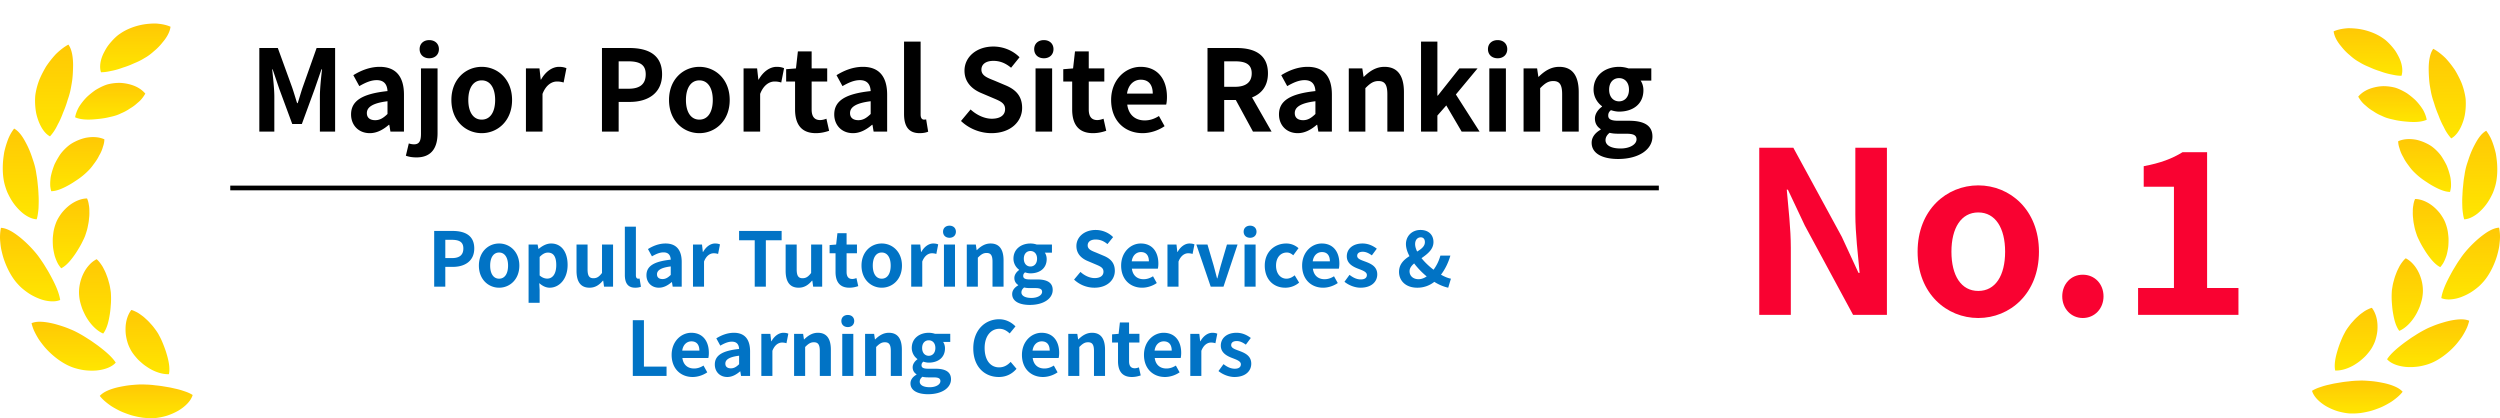
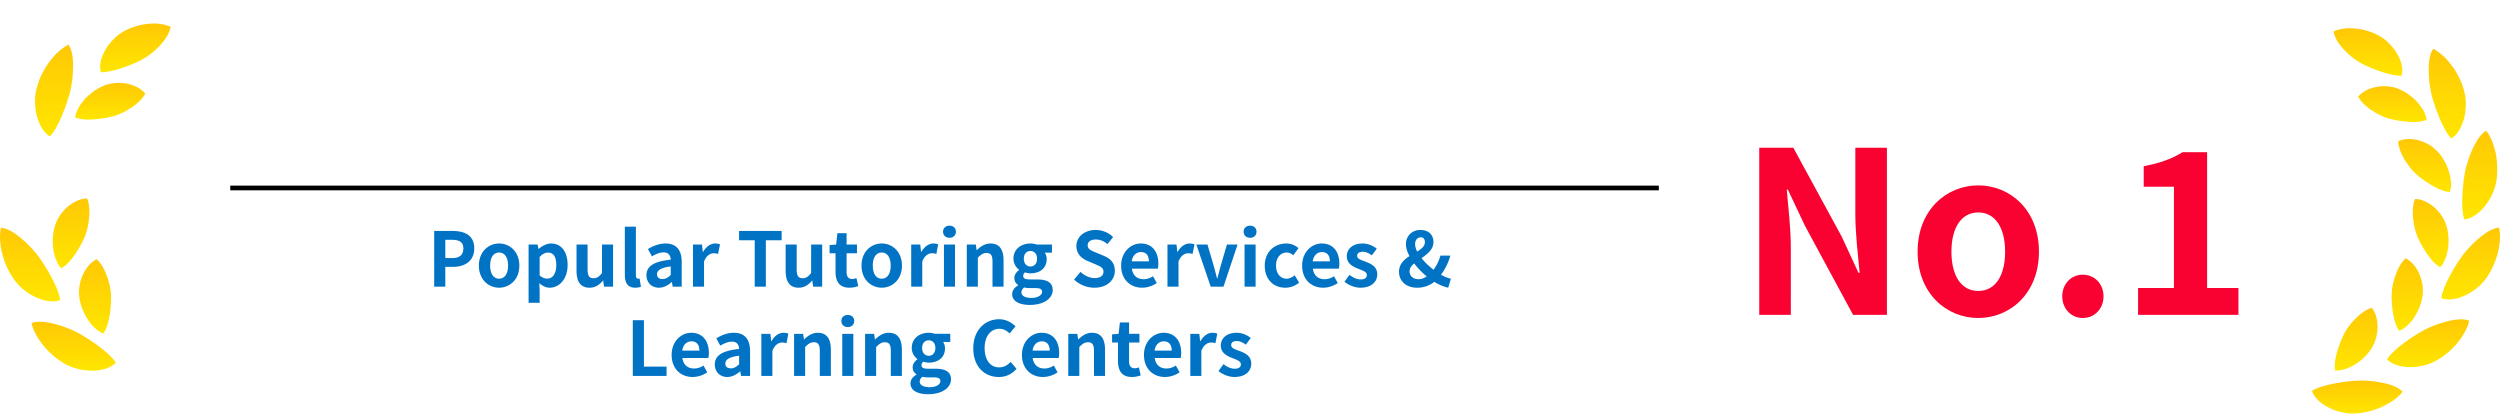
<svg xmlns="http://www.w3.org/2000/svg" width="532" height="89" fill="none">
  <g clip-path="url(#clip0_1911_3490)">
    <path d="M507.059 8.11c.676.433 1.3 1.059 1.877 1.714.287.333.564.67.809 1.029.237.37.452.749.643 1.122.785 1.48 1.026 3.049.644 4.153a7.78 7.78 0 01-1.162-.093c-.399-.056-.792-.156-1.221-.236-.422-.09-.845-.2-1.264-.33-.422-.123-.825-.292-1.254-.419-.422-.14-.838-.293-1.237-.46-.399-.166-.779-.349-1.168-.505a12.92 12.92 0 01-1.079-.523c-.337-.183-.644-.382-.944-.549-.577-.343-1.142-.789-1.686-1.281a11.355 11.355 0 01-1.561-1.555c-.231-.293-.465-.556-.673-.842a8.232 8.232 0 01-.561-.869c-.327-.589-.551-1.198-.62-1.797.683-.303 1.501-.503 2.405-.606.224-.026.455-.046.693-.06a16.784 16.784 0 012.148.14c1.944.273 3.874 1.022 5.214 1.97l-.003-.003z" fill="url(#paint0_linear_1911_3490)" />
    <path d="M524.592 20.396c.036.216.069.436.096.659.019.226.026.459.033.692.01.466-.004.939-.04 1.405-.036.465-.096.931-.178 1.38a10.3 10.3 0 01-.357 1.326c-.57 1.7-1.445 3.015-2.524 3.591a9.324 9.324 0 01-1.383-2.004c-.105-.193-.191-.4-.303-.599-.109-.2-.215-.406-.314-.612a19.48 19.48 0 01-.564-1.302c-.162-.456-.363-.888-.531-1.338a21.18 21.18 0 01-.465-1.351c-.126-.46-.294-.875-.413-1.301a15.281 15.281 0 01-.31-1.232c-.142-.789-.31-1.594-.389-2.46a31.377 31.377 0 01-.126-2.593c.004-1.684.258-3.291.974-4.273.755.399 1.541.992 2.313 1.7.095.09.191.18.287.273a19.13 19.13 0 01.802.919c.35.426.686.875 1.009 1.335.165.226.311.469.449.715.139.243.274.49.406.74.261.492.498.991.71 1.48.402.992.66 1.99.818 2.866v-.016z" fill="url(#paint1_linear_1911_3490)" />
    <path d="M507.962 25.109c.294.096.614.18.954.256.343.073.673.163 1.036.23.716.14 1.508.236 2.284.296 1.511.143 3.075.1 4.167-.41-.119-.675-.392-1.417-.802-2.146a12.152 12.152 0 00-1.63-2.057A17.036 17.036 0 00512.417 20c-.089-.064-.175-.127-.267-.187l-.281-.166c-.752-.43-1.481-.776-2.161-.985a9.911 9.911 0 00-2.178-.32 6.255 6.255 0 00-.558 0 9.26 9.26 0 00-1.686.246c-.722.173-1.382.416-1.973.756a5.586 5.586 0 00-1.485 1.221c.281.483.624.996 1.069 1.442.218.23.479.419.72.642a8.086 8.086 0 001.214.899l.221.133.211.143a9.229 9.229 0 001.347.729l.234.1.221.106c.297.137.594.256.894.353l.003-.003z" fill="url(#paint2_linear_1911_3490)" />
    <path d="M530.921 39.797a12.37 12.37 0 01-.449 1.272 14.57 14.57 0 01-.637 1.248 10.898 10.898 0 01-1.634 2.21c-.303.32-.617.612-.93.872a7.01 7.01 0 01-.983.666c-.657.37-1.304.582-1.904.612a6.54 6.54 0 01-.248-1.138 13.623 13.623 0 01-.142-1.268c-.029-.882-.062-1.824.013-2.783.017-.48.043-.959.09-1.438.049-.48.099-.955.145-1.418.053-.466.125-.918.204-1.358.06-.432.132-.849.221-1.241.086-.383.195-.78.321-1.179l.402-1.211a19.25 19.25 0 01.99-2.39c.396-.769.775-1.471 1.221-2.067.442-.592.93-1.072 1.465-1.355a9.042 9.042 0 011.369 2.54c.182.493.344 1.012.486 1.544.069.267.145.536.198.81.046.276.089.552.125.831.317 2.23.214 4.52-.32 6.241h-.003z" fill="url(#paint3_linear_1911_3490)" />
    <path d="M513.916 36.815c.445.43.96.879 1.57 1.318.301.22.627.436.954.646.313.213.64.422.977.619 1.359.782 2.738 1.428 3.946 1.441.099-.333.165-.696.205-1.078a8.303 8.303 0 00-.023-1.205c-.017-.21-.04-.42-.07-.636-.033-.213-.089-.426-.138-.64a15.73 15.73 0 00-.621-1.923c-.082-.21-.194-.41-.297-.61a16.7 16.7 0 00-.659-1.144c-.436-.736-1.017-1.341-1.535-1.827a9.46 9.46 0 00-.835-.676 8.05 8.05 0 00-.98-.563 9.736 9.736 0 00-2.098-.768c-1.479-.303-2.894-.21-3.98.293.003.289.04.579.102.871.033.147.07.293.116.437.049.143.099.29.138.446a7.065 7.065 0 00.571 1.344c.079.147.172.29.241.443.3.602.703 1.172 1.119 1.714a8.998 8.998 0 001.3 1.495l-.003.003z" fill="url(#paint4_linear_1911_3490)" />
    <path d="M528.355 60.078c-.294.326-.604.649-.953.948-.354.3-.723.586-1.106.852-.752.536-1.607.962-2.422 1.282a7.99 7.99 0 01-2.389.549c-.749.05-1.422-.04-1.973-.273.214-1.468.97-3.162 1.881-4.846.227-.423.452-.846.699-1.259.251-.409.498-.818.739-1.214.244-.396.515-.773.763-1.139a16.5 16.5 0 01.745-1.022 24.176 24.176 0 013.574-3.58c.676-.527 1.326-.996 1.986-1.339.657-.343 1.304-.563 1.908-.59a9.75 9.75 0 01.148 2.89c-.049.523-.102 1.068-.218 1.608-.115.542-.25 1.088-.409 1.627-.673 2.157-1.759 4.188-2.976 5.509l.003-.004z" fill="url(#paint5_linear_1911_3490)" />
    <path d="M514.283 49.992c.105.29.237.593.393.906.155.313.3.632.478.958.175.326.366.66.574.992.198.33.399.66.617.982.888 1.295 1.858 2.48 2.944 3.019.231-.256.445-.553.646-.882.185-.336.35-.706.499-1.095.072-.197.145-.396.208-.603.056-.21.105-.422.151-.639.086-.432.179-.875.212-1.328.033-.452.049-.908.046-1.355 0-.446-.06-.895-.112-1.32-.096-.853-.347-1.652-.604-2.314-.264-.653-.67-1.305-1.112-1.904a9.584 9.584 0 00-1.591-1.604c-1.178-.916-2.514-1.445-3.702-1.462a4.387 4.387 0 00-.281.833 5.118 5.118 0 00-.082.446c-.027.153-.056.306-.073.462a6.667 6.667 0 00-.046.965c-.013.33-.007.663.02 1.002.013.17.036.34.053.51.013.17.029.34.052.509.04.34.119.679.182 1.012.112.662.333 1.318.534 1.907l-.006.003z" fill="url(#paint6_linear_1911_3490)" />
    <path d="M517.39 77.242a8.718 8.718 0 01-1.274.436 13.26 13.26 0 01-1.353.3 12.45 12.45 0 01-2.732.11c-1.772-.16-3.26-.732-4.062-1.641.805-1.248 2.234-2.423 3.755-3.575.389-.276.782-.552 1.171-.829.39-.273.805-.516 1.192-.772.778-.506 1.57-.935 2.276-1.298.35-.173.723-.336 1.112-.49a18.24 18.24 0 011.175-.459c.403-.143.822-.27 1.234-.392a17.82 17.82 0 011.231-.333c.825-.187 1.637-.31 2.366-.34.736-.026 1.412.057 1.967.297a9.57 9.57 0 01-.416 1.314 13.12 13.12 0 01-.677 1.352c-.128.23-.267.456-.409.685-.151.223-.31.446-.475.666-.33.44-.676.882-1.056 1.295-1.514 1.657-3.382 2.995-5.025 3.678v-.004z" fill="url(#paint7_linear_1911_3490)" />
    <path d="M508.977 62.035a17.878 17.878 0 00-.01 2.067c.053.755.106 1.517.234 2.3.129.782.274 1.527.495 2.22.221.689.505 1.308.878 1.784 1.267-.523 2.564-1.81 3.481-3.369.235-.386.429-.802.617-1.205.093-.203.182-.406.261-.612.073-.21.142-.42.208-.626.125-.416.237-.815.313-1.211.066-.4.113-.783.132-1.142.076-1.411-.267-3.016-.934-4.344a7.334 7.334 0 00-1.207-1.767c-.462-.5-.97-.895-1.505-1.165-.445.366-.789.855-1.142 1.381-.171.267-.307.56-.458.852a8.21 8.21 0 00-.406.92c-.116.322-.251.631-.347.964-.052.163-.099.33-.142.5l-.138.492c-.086.33-.152.666-.201.999-.06.326-.109.645-.132.962h.003z" fill="url(#paint8_linear_1911_3490)" />
    <path d="M500.147 87.993c-.871-.05-1.798-.23-2.683-.482a12.566 12.566 0 01-2.507-1.095c-1.525-.916-2.624-2.09-2.957-3.249a6.85 6.85 0 011.036-.526c.373-.16.779-.273 1.195-.42.415-.132.854-.249 1.306-.349.452-.096.908-.216 1.376-.296.469-.08.944-.156 1.413-.236.468-.074.94-.13 1.405-.173a17.753 17.753 0 011.997-.16c.211-.01.412-.02.61-.023.776-.017 1.63.06 2.472.133.848.083 1.726.246 2.537.412.819.18 1.607.423 2.287.723.673.293 1.247.659 1.647 1.111-.525.696-1.277 1.332-2.129 1.94-.425.307-.901.567-1.382.833-.485.26-.984.51-1.512.706a21.67 21.67 0 01-1.58.555 19.603 19.603 0 01-2.366.496c-.258.027-.512.05-.759.067-.495.033-.97.04-1.412.023l.006.01z" fill="url(#paint9_linear_1911_3490)" />
    <path d="M499.067 70.609c-.148.28-.303.562-.455.869-.148.31-.294.639-.432.988a21.189 21.189 0 00-.772 2.174c-.449 1.484-.74 3.019-.476 4.207 1.363.063 3.096-.5 4.577-1.528.38-.24.736-.523 1.073-.816.336-.296.666-.579.953-.908.578-.646 1.069-1.285 1.399-1.937a9.21 9.21 0 00.449-.986c.126-.35.231-.718.317-1.088a9.88 9.88 0 00.195-1.118c.036-.383.049-.766.039-1.139-.02-1.48-.468-2.882-1.204-3.824a4.355 4.355 0 00-.809.316c-.273.12-.544.27-.805.443-.132.086-.257.18-.386.276-.132.09-.264.187-.392.286-.261.2-.502.433-.75.66-.25.222-.491.465-.719.722-.224.263-.465.499-.673.769-.419.542-.818 1.068-1.129 1.624v.01z" fill="url(#paint10_linear_1911_3490)" />
  </g>
-   <path d="M55.184 28V10.216h3.936l3.024 8.328c.384 1.104.72 2.28 1.08 3.408h.12c.384-1.128.696-2.304 1.08-3.408l2.952-8.328h3.936V28h-3.24v-7.416c0-1.68.264-4.152.456-5.832h-.12l-1.44 4.176-2.736 7.464h-2.04l-2.76-7.464-1.416-4.176h-.096c.168 1.68.456 4.152.456 5.832V28h-3.192zm23.508.336c-2.4 0-3.984-1.704-3.984-3.984 0-2.88 2.328-4.392 7.752-4.968-.072-1.32-.648-2.328-2.304-2.328-1.248 0-2.448.552-3.696 1.272L75.188 16c1.584-.984 3.504-1.776 5.616-1.776 3.408 0 5.16 2.04 5.16 5.928V28h-2.88l-.24-1.44h-.096c-1.176 1.008-2.52 1.776-4.056 1.776zm1.152-2.76c1.008 0 1.752-.48 2.616-1.32v-2.712c-3.288.408-4.392 1.32-4.392 2.52 0 1.056.744 1.512 1.776 1.512zm8.78 7.92c-1.032 0-1.728-.168-2.256-.36l.624-2.616c.36.12.72.192 1.128.192 1.128 0 1.464-.768 1.464-2.28V14.56h3.528v13.776c0 2.88-1.104 5.16-4.488 5.16zM91.336 12.4c-1.2 0-2.04-.768-2.04-1.944 0-1.152.84-1.92 2.04-1.92 1.224 0 2.064.768 2.064 1.92 0 1.176-.84 1.944-2.064 1.944zm11.176 15.936c-3.36 0-6.456-2.592-6.456-7.056s3.096-7.056 6.456-7.056c3.36 0 6.456 2.592 6.456 7.056s-3.096 7.056-6.456 7.056zm0-2.88c1.824 0 2.856-1.632 2.856-4.176 0-2.52-1.032-4.176-2.856-4.176-1.824 0-2.856 1.656-2.856 4.176 0 2.544 1.032 4.176 2.856 4.176zM111.919 28V14.56h2.88l.264 2.376h.072c.984-1.752 2.424-2.712 3.816-2.712.744 0 1.176.12 1.584.288l-.6 3.048a4.49 4.49 0 00-1.416-.216c-1.056 0-2.328.696-3.072 2.64V28h-3.528zm16.179 0V10.216h5.832c3.936 0 6.96 1.392 6.96 5.592 0 4.056-3.048 5.88-6.864 5.88h-2.376V28h-3.552zm3.552-9.12h2.136c2.448 0 3.624-1.032 3.624-3.072 0-2.064-1.296-2.76-3.744-2.76h-2.016v5.832zm17.175 9.456c-3.36 0-6.456-2.592-6.456-7.056s3.096-7.056 6.456-7.056c3.36 0 6.456 2.592 6.456 7.056s-3.096 7.056-6.456 7.056zm0-2.88c1.824 0 2.856-1.632 2.856-4.176 0-2.52-1.032-4.176-2.856-4.176-1.824 0-2.856 1.656-2.856 4.176 0 2.544 1.032 4.176 2.856 4.176zM158.232 28V14.56h2.88l.264 2.376h.072c.984-1.752 2.424-2.712 3.816-2.712.744 0 1.176.12 1.584.288l-.6 3.048a4.49 4.49 0 00-1.416-.216c-1.056 0-2.328.696-3.072 2.64V28h-3.528zm15.373.336c-3.192 0-4.416-2.04-4.416-5.04v-5.952h-1.896v-2.616l2.088-.168.408-3.624h2.928v3.624h3.312v2.784h-3.312v5.952c0 1.536.624 2.256 1.824 2.256.432 0 .96-.144 1.32-.288l.576 2.568c-.72.24-1.656.504-2.832.504zm7.908 0c-2.4 0-3.984-1.704-3.984-3.984 0-2.88 2.328-4.392 7.752-4.968-.072-1.32-.648-2.328-2.304-2.328-1.248 0-2.448.552-3.696 1.272L178.009 16c1.584-.984 3.504-1.776 5.616-1.776 3.408 0 5.16 2.04 5.16 5.928V28h-2.88l-.24-1.44h-.096c-1.176 1.008-2.52 1.776-4.056 1.776zm1.152-2.76c1.008 0 1.752-.48 2.616-1.32v-2.712c-3.288.408-4.392 1.32-4.392 2.52 0 1.056.744 1.512 1.776 1.512zm13.027 2.76c-2.448 0-3.312-1.608-3.312-4.104V8.848h3.528v15.528c0 .816.36 1.08.696 1.08.144 0 .24 0 .48-.048l.432 2.616c-.408.168-.984.312-1.824.312zm15.288 0c-2.376 0-4.752-.936-6.48-2.592l2.04-2.448c1.272 1.176 2.952 1.968 4.512 1.968 1.848 0 2.832-.792 2.832-2.04 0-1.32-1.08-1.728-2.664-2.4l-2.376-1.008c-1.8-.744-3.6-2.184-3.6-4.776 0-2.904 2.544-5.136 6.144-5.136 2.064 0 4.128.816 5.568 2.28l-1.8 2.232c-1.128-.936-2.304-1.464-3.768-1.464-1.56 0-2.544.696-2.544 1.872 0 1.272 1.248 1.728 2.76 2.328l2.328.984c2.16.888 3.576 2.256 3.576 4.824 0 2.904-2.424 5.376-6.528 5.376zm9.385-.336V14.56h3.528V28h-3.528zm1.776-15.6c-1.224 0-2.064-.768-2.064-1.944 0-1.152.84-1.92 2.064-1.92 1.2 0 2.04.768 2.04 1.92 0 1.176-.84 1.944-2.04 1.944zm10.433 15.936c-3.192 0-4.416-2.04-4.416-5.04v-5.952h-1.896v-2.616l2.088-.168.408-3.624h2.928v3.624h3.312v2.784h-3.312v5.952c0 1.536.624 2.256 1.824 2.256.432 0 .96-.144 1.32-.288l.576 2.568c-.72.24-1.656.504-2.832.504zm10.569 0c-3.768 0-6.696-2.616-6.696-7.056 0-4.344 3.072-7.056 6.264-7.056 3.696 0 5.616 2.712 5.616 6.408 0 .672-.072 1.32-.168 1.632h-8.28c.288 2.208 1.728 3.36 3.72 3.36 1.104 0 2.064-.336 3.024-.936l1.2 2.16c-1.32.912-3.024 1.488-4.68 1.488zm-3.312-8.424h5.472c0-1.8-.816-2.952-2.544-2.952-1.416 0-2.664 1.008-2.928 2.952zM256.957 28V10.216h6.192c3.72 0 6.672 1.32 6.672 5.4 0 2.664-1.344 4.32-3.384 5.112L270.589 28h-3.96l-3.648-6.72h-2.472V28h-3.552zm3.552-9.528h2.304c2.28 0 3.552-.96 3.552-2.856 0-1.92-1.272-2.568-3.552-2.568h-2.304v5.424zm15.644 9.864c-2.4 0-3.984-1.704-3.984-3.984 0-2.88 2.328-4.392 7.752-4.968-.072-1.32-.648-2.328-2.304-2.328-1.248 0-2.448.552-3.696 1.272L272.649 16c1.584-.984 3.504-1.776 5.616-1.776 3.408 0 5.16 2.04 5.16 5.928V28h-2.88l-.24-1.44h-.096c-1.176 1.008-2.52 1.776-4.056 1.776zm1.152-2.76c1.008 0 1.752-.48 2.616-1.32v-2.712c-3.288.408-4.392 1.32-4.392 2.52 0 1.056.744 1.512 1.776 1.512zM287.021 28V14.56h2.88l.264 1.776h.072c1.176-1.152 2.544-2.112 4.368-2.112 2.904 0 4.152 2.016 4.152 5.4V28h-3.528v-7.944c0-2.088-.576-2.808-1.896-2.808-1.104 0-1.8.528-2.784 1.512V28h-3.528zm15.375 0V8.848h3.48v11.496h.096l4.584-5.784h3.864l-4.608 5.544 5.04 7.896h-3.816l-3.264-5.568-1.896 2.16V28h-3.48zm14.531 0V14.56h3.528V28h-3.528zm1.776-15.6c-1.224 0-2.064-.768-2.064-1.944 0-1.152.84-1.92 2.064-1.92 1.2 0 2.04.768 2.04 1.92 0 1.176-.84 1.944-2.04 1.944zm5.513 15.6V14.56h2.88l.264 1.776h.072c1.176-1.152 2.544-2.112 4.368-2.112 2.904 0 4.152 2.016 4.152 5.4V28h-3.528v-7.944c0-2.088-.576-2.808-1.896-2.808-1.104 0-1.8.528-2.784 1.512V28h-3.528zm20.103 5.832c-3.168 0-5.616-1.08-5.616-3.456 0-1.128.696-2.088 1.92-2.784v-.12c-.696-.456-1.224-1.152-1.224-2.256 0-1.008.696-1.944 1.512-2.52V22.6c-.936-.672-1.8-1.944-1.8-3.528 0-3.144 2.568-4.848 5.424-4.848.744 0 1.464.144 2.016.336h4.848v2.592h-2.28c.336.456.6 1.2.6 2.04 0 3.024-2.304 4.56-5.184 4.56-.528 0-1.152-.12-1.728-.312-.36.312-.576.6-.576 1.152 0 .72.528 1.104 2.112 1.104h2.28c3.24 0 5.016 1.008 5.016 3.36 0 2.712-2.832 4.776-7.32 4.776zm.216-12.264c1.176 0 2.112-.888 2.112-2.496 0-1.56-.912-2.448-2.112-2.448-1.2 0-2.112.888-2.112 2.448 0 1.608.936 2.496 2.112 2.496zm.312 10.032c2.016 0 3.408-.888 3.408-1.944 0-.96-.792-1.2-2.232-1.2h-1.632c-.816 0-1.392-.072-1.872-.192-.6.48-.864 1.008-.864 1.56 0 1.128 1.248 1.776 3.192 1.776z" fill="#000" />
  <path d="M92.394 61V49.144h3.887c2.624 0 4.641.928 4.641 3.728 0 2.704-2.032 3.92-4.576 3.92H94.76V61h-2.367zm2.367-6.08h1.425c1.631 0 2.415-.688 2.415-2.048 0-1.376-.864-1.84-2.495-1.84h-1.344v3.888zm11.45 6.304c-2.24 0-4.304-1.728-4.304-4.704s2.064-4.704 4.304-4.704 4.304 1.728 4.304 4.704-2.064 4.704-4.304 4.704zm0-1.92c1.216 0 1.904-1.088 1.904-2.784 0-1.68-.688-2.784-1.904-2.784s-1.904 1.104-1.904 2.784c0 1.696.688 2.784 1.904 2.784zm6.272 5.136v-12.4h1.92l.176.928h.048c.752-.64 1.68-1.152 2.64-1.152 2.208 0 3.52 1.808 3.52 4.56 0 3.072-1.84 4.848-3.808 4.848-.784 0-1.536-.352-2.224-.976l.08 1.472v2.72h-2.352zm3.968-5.152c1.088 0 1.92-.928 1.92-2.88 0-1.712-.544-2.656-1.776-2.656-.608 0-1.152.304-1.76.928v3.936c.56.496 1.136.672 1.616.672zm9.001 1.936c-1.936 0-2.768-1.344-2.768-3.584v-5.6h2.352v5.296c0 1.376.384 1.872 1.248 1.872.736 0 1.216-.32 1.824-1.12V52.04h2.352V61h-1.92l-.176-1.28h-.064c-.768.912-1.632 1.504-2.848 1.504zm9.723 0c-1.632 0-2.208-1.072-2.208-2.736V48.232h2.352v10.352c0 .544.24.72.464.72.096 0 .16 0 .32-.032l.288 1.744c-.272.112-.656.208-1.216.208zm5.047 0c-1.6 0-2.656-1.136-2.656-2.656 0-1.92 1.552-2.928 5.168-3.312-.048-.88-.432-1.552-1.536-1.552-.832 0-1.632.368-2.464.848L137.886 53c1.056-.656 2.336-1.184 3.744-1.184 2.272 0 3.44 1.36 3.44 3.952V61h-1.92l-.16-.96h-.064c-.784.672-1.68 1.184-2.704 1.184zm.768-1.84c.672 0 1.168-.32 1.744-.88v-1.808c-2.192.272-2.928.88-2.928 1.68 0 .704.496 1.008 1.184 1.008zM147.467 61v-8.96h1.92l.176 1.584h.048c.656-1.168 1.616-1.808 2.544-1.808.496 0 .784.08 1.056.192l-.4 2.032a2.993 2.993 0 00-.944-.144c-.704 0-1.552.464-2.048 1.76V61h-2.352zm13.138 0v-9.872h-3.328v-1.984h9.056v1.984h-3.36V61h-2.368zm9.347.224c-1.936 0-2.768-1.344-2.768-3.584v-5.6h2.352v5.296c0 1.376.384 1.872 1.248 1.872.736 0 1.216-.32 1.824-1.12V52.04h2.352V61h-1.92l-.176-1.28h-.064c-.768.912-1.632 1.504-2.848 1.504zm10.795 0c-2.128 0-2.944-1.36-2.944-3.36v-3.968h-1.264v-1.744l1.392-.112.272-2.416h1.952v2.416h2.208v1.856h-2.208v3.968c0 1.024.416 1.504 1.216 1.504.288 0 .64-.096.88-.192l.384 1.712c-.48.16-1.104.336-1.888.336zm6.886 0c-2.24 0-4.304-1.728-4.304-4.704s2.064-4.704 4.304-4.704 4.304 1.728 4.304 4.704-2.064 4.704-4.304 4.704zm0-1.92c1.216 0 1.904-1.088 1.904-2.784 0-1.68-.688-2.784-1.904-2.784s-1.904 1.104-1.904 2.784c0 1.696.688 2.784 1.904 2.784zM193.905 61v-8.96h1.92l.176 1.584h.048c.656-1.168 1.616-1.808 2.544-1.808.496 0 .784.08 1.056.192l-.4 2.032a2.993 2.993 0 00-.944-.144c-.704 0-1.552.464-2.048 1.76V61h-2.352zm6.968 0v-8.96h2.352V61h-2.352zm1.184-10.4c-.816 0-1.376-.512-1.376-1.296 0-.768.56-1.28 1.376-1.28.8 0 1.36.512 1.36 1.28 0 .784-.56 1.296-1.36 1.296zm3.676 10.4v-8.96h1.92l.176 1.184h.048c.784-.768 1.696-1.408 2.912-1.408 1.936 0 2.768 1.344 2.768 3.6V61h-2.352v-5.296c0-1.392-.384-1.872-1.264-1.872-.736 0-1.2.352-1.856 1.008V61h-2.352zm13.402 3.888c-2.112 0-3.744-.72-3.744-2.304 0-.752.464-1.392 1.28-1.856v-.08c-.464-.304-.816-.768-.816-1.504 0-.672.464-1.296 1.008-1.68V57.4a2.935 2.935 0 01-1.2-2.352c0-2.096 1.712-3.232 3.616-3.232.496 0 .976.096 1.344.224h3.232v1.728h-1.52c.224.304.4.8.4 1.36 0 2.016-1.536 3.04-3.456 3.04-.352 0-.768-.08-1.152-.208-.24.208-.384.4-.384.768 0 .48.352.736 1.408.736h1.52c2.16 0 3.344.672 3.344 2.24 0 1.808-1.888 3.184-4.88 3.184zm.144-8.176c.784 0 1.408-.592 1.408-1.664 0-1.04-.608-1.632-1.408-1.632-.8 0-1.408.592-1.408 1.632 0 1.072.624 1.664 1.408 1.664zm.208 6.688c1.344 0 2.272-.592 2.272-1.296 0-.64-.528-.8-1.488-.8h-1.088c-.544 0-.928-.048-1.248-.128-.4.32-.576.672-.576 1.04 0 .752.832 1.184 2.128 1.184zm13.396-2.176a6.31 6.31 0 01-4.32-1.728l1.36-1.632c.848.784 1.968 1.312 3.008 1.312 1.232 0 1.888-.528 1.888-1.36 0-.88-.72-1.152-1.776-1.6l-1.584-.672c-1.2-.496-2.4-1.456-2.4-3.184 0-1.936 1.696-3.424 4.096-3.424 1.376 0 2.752.544 3.712 1.52l-1.2 1.488c-.752-.624-1.536-.976-2.512-.976-1.04 0-1.696.464-1.696 1.248 0 .848.832 1.152 1.84 1.552l1.552.656c1.44.592 2.384 1.504 2.384 3.216 0 1.936-1.616 3.584-4.352 3.584zm10.16 0c-2.512 0-4.464-1.744-4.464-4.704 0-2.896 2.048-4.704 4.176-4.704 2.464 0 3.744 1.808 3.744 4.272 0 .448-.048.88-.112 1.088h-5.52c.192 1.472 1.152 2.24 2.48 2.24.736 0 1.376-.224 2.016-.624l.8 1.44c-.88.608-2.016.992-3.12.992zm-2.208-5.616h3.648c0-1.2-.544-1.968-1.696-1.968-.944 0-1.776.672-1.952 1.968zM248.436 61v-8.96h1.92l.176 1.584h.048c.656-1.168 1.616-1.808 2.544-1.808.496 0 .784.08 1.056.192l-.4 2.032a2.993 2.993 0 00-.944-.144c-.704 0-1.552.464-2.048 1.76V61h-2.352zm9.203 0l-3.056-8.96h2.368l1.312 4.464c.24.88.48 1.808.72 2.72h.08c.24-.912.48-1.84.72-2.72l1.312-4.464h2.256L260.359 61h-2.72zm7.203 0v-8.96h2.352V61h-2.352zm1.184-10.4c-.816 0-1.376-.512-1.376-1.296 0-.768.56-1.28 1.376-1.28.8 0 1.36.512 1.36 1.28 0 .784-.56 1.296-1.36 1.296zm7.484 10.624c-2.48 0-4.368-1.728-4.368-4.704s2.144-4.704 4.576-4.704c1.104 0 1.952.432 2.608.992l-1.12 1.52c-.448-.384-.864-.592-1.36-.592-1.376 0-2.304 1.104-2.304 2.784 0 1.696.944 2.784 2.224 2.784.64 0 1.248-.304 1.744-.72l.944 1.552a4.516 4.516 0 01-2.944 1.088zm8.049 0c-2.512 0-4.464-1.744-4.464-4.704 0-2.896 2.048-4.704 4.176-4.704 2.464 0 3.744 1.808 3.744 4.272 0 .448-.048.88-.112 1.088h-5.52c.192 1.472 1.152 2.24 2.48 2.24.736 0 1.376-.224 2.016-.624l.8 1.44c-.88.608-2.016.992-3.12.992zm-2.208-5.616h3.648c0-1.2-.544-1.968-1.696-1.968-.944 0-1.776.672-1.952 1.968zm10.161 5.616c-1.2 0-2.512-.528-3.408-1.264l1.072-1.472c.8.624 1.568.976 2.4.976.896 0 1.296-.384 1.296-.944 0-.672-.928-.976-1.872-1.344-1.136-.432-2.4-1.12-2.4-2.624 0-1.6 1.296-2.736 3.344-2.736 1.296 0 2.304.544 3.04 1.104l-1.056 1.424c-.64-.464-1.264-.768-1.92-.768-.816 0-1.2.352-1.2.864 0 .656.832.896 1.776 1.248 1.184.448 2.496 1.04 2.496 2.704 0 1.568-1.232 2.832-3.568 2.832zm11.626-9.28c0 .496.16 1.024.432 1.584.928-.56 1.648-1.136 1.648-2 0-.592-.272-1.024-.88-1.024-.704 0-1.2.56-1.2 1.44zm.448 9.28c-2.48 0-3.872-1.52-3.872-3.36 0-1.648 1.04-2.608 2.224-3.36-.48-.896-.752-1.776-.752-2.56 0-1.648 1.216-3.008 3.104-3.008 1.696 0 2.752 1.024 2.752 2.576 0 1.568-1.28 2.544-2.544 3.424.704.88 1.616 1.744 2.56 2.464a8.93 8.93 0 001.456-3.008h2.128c-.432 1.472-1.072 2.832-2 4.064.768.432 1.488.736 2.112.848l-.576 1.92c-.944-.208-1.968-.624-2.96-1.248a5.73 5.73 0 01-3.632 1.248zm-1.632-3.504c0 1.008.784 1.696 1.92 1.696.592 0 1.168-.224 1.728-.592a16.76 16.76 0 01-2.672-2.768c-.576.496-.976 1.024-.976 1.664zM134.659 80V68.144h2.368v9.872h4.816V80h-7.184zm12.728.224c-2.512 0-4.464-1.744-4.464-4.704 0-2.896 2.048-4.704 4.176-4.704 2.464 0 3.744 1.808 3.744 4.272 0 .448-.048.88-.112 1.088h-5.52c.192 1.472 1.152 2.24 2.48 2.24.736 0 1.376-.224 2.016-.624l.8 1.44c-.88.608-2.016.992-3.12.992zm-2.208-5.616h3.648c0-1.2-.544-1.968-1.696-1.968-.944 0-1.776.672-1.952 1.968zm9.59 5.616c-1.6 0-2.656-1.136-2.656-2.656 0-1.92 1.552-2.928 5.168-3.312-.048-.88-.432-1.552-1.536-1.552-.832 0-1.632.368-2.464.848L152.433 72c1.056-.656 2.336-1.184 3.744-1.184 2.272 0 3.44 1.36 3.44 3.952V80h-1.92l-.16-.96h-.064c-.784.672-1.68 1.184-2.704 1.184zm.768-1.84c.672 0 1.168-.32 1.744-.88v-1.808c-2.192.272-2.928.88-2.928 1.68 0 .704.496 1.008 1.184 1.008zM162.014 80v-8.96h1.92l.176 1.584h.048c.656-1.168 1.616-1.808 2.544-1.808.496 0 .784.08 1.056.192l-.4 2.032a2.993 2.993 0 00-.944-.144c-.704 0-1.552.464-2.048 1.76V80h-2.352zm6.969 0v-8.96h1.92l.176 1.184h.048c.784-.768 1.696-1.408 2.912-1.408 1.936 0 2.768 1.344 2.768 3.6V80h-2.352v-5.296c0-1.392-.384-1.872-1.264-1.872-.736 0-1.2.352-1.856 1.008V80h-2.352zm10.25 0v-8.96h2.352V80h-2.352zm1.184-10.4c-.816 0-1.376-.512-1.376-1.296 0-.768.56-1.28 1.376-1.28.8 0 1.36.512 1.36 1.28 0 .784-.56 1.296-1.36 1.296zm3.675 10.4v-8.96h1.92l.176 1.184h.048c.784-.768 1.696-1.408 2.912-1.408 1.936 0 2.768 1.344 2.768 3.6V80h-2.352v-5.296c0-1.392-.384-1.872-1.264-1.872-.736 0-1.2.352-1.856 1.008V80h-2.352zm13.402 3.888c-2.112 0-3.744-.72-3.744-2.304 0-.752.464-1.392 1.28-1.856v-.08c-.464-.304-.816-.768-.816-1.504 0-.672.464-1.296 1.008-1.68V76.4a2.935 2.935 0 01-1.2-2.352c0-2.096 1.712-3.232 3.616-3.232.496 0 .976.096 1.344.224h3.232v1.728h-1.52c.224.304.4.8.4 1.36 0 2.016-1.536 3.04-3.456 3.04-.352 0-.768-.08-1.152-.208-.24.208-.384.4-.384.768 0 .48.352.736 1.408.736h1.52c2.16 0 3.344.672 3.344 2.24 0 1.808-1.888 3.184-4.88 3.184zm.144-8.176c.784 0 1.408-.592 1.408-1.664 0-1.04-.608-1.632-1.408-1.632-.8 0-1.408.592-1.408 1.632 0 1.072.624 1.664 1.408 1.664zm.208 6.688c1.344 0 2.272-.592 2.272-1.296 0-.64-.528-.8-1.488-.8h-1.088c-.544 0-.928-.048-1.248-.128-.4.32-.576.672-.576 1.04 0 .752.832 1.184 2.128 1.184zm14.692-2.176c-2.992 0-5.424-2.144-5.424-6.096 0-3.904 2.512-6.192 5.504-6.192 1.504 0 2.704.72 3.472 1.52l-1.232 1.504c-.608-.576-1.296-.992-2.192-.992-1.792 0-3.136 1.536-3.136 4.08 0 2.576 1.216 4.128 3.088 4.128 1.024 0 1.808-.48 2.448-1.168l1.248 1.472c-.976 1.136-2.24 1.744-3.776 1.744zm9.396 0c-2.512 0-4.464-1.744-4.464-4.704 0-2.896 2.048-4.704 4.176-4.704 2.464 0 3.744 1.808 3.744 4.272 0 .448-.048.88-.112 1.088h-5.52c.192 1.472 1.152 2.24 2.48 2.24.736 0 1.376-.224 2.016-.624l.8 1.44c-.88.608-2.016.992-3.12.992zm-2.208-5.616h3.648c0-1.2-.544-1.968-1.696-1.968-.944 0-1.776.672-1.952 1.968zM227.327 80v-8.96h1.92l.176 1.184h.048c.784-.768 1.696-1.408 2.912-1.408 1.936 0 2.768 1.344 2.768 3.6V80h-2.352v-5.296c0-1.392-.384-1.872-1.264-1.872-.736 0-1.2.352-1.856 1.008V80h-2.352zm13.53.224c-2.128 0-2.944-1.36-2.944-3.36v-3.968h-1.264v-1.744l1.392-.112.271-2.416h1.953v2.416h2.208v1.856h-2.208v3.968c0 1.024.416 1.504 1.216 1.504.288 0 .64-.096.88-.192l.384 1.712c-.48.16-1.104.336-1.888.336zm7.045 0c-2.512 0-4.464-1.744-4.464-4.704 0-2.896 2.048-4.704 4.176-4.704 2.464 0 3.744 1.808 3.744 4.272 0 .448-.048.88-.112 1.088h-5.52c.192 1.472 1.152 2.24 2.48 2.24.736 0 1.376-.224 2.016-.624l.8 1.44c-.88.608-2.016.992-3.12.992zm-2.208-5.616h3.648c0-1.2-.544-1.968-1.696-1.968-.944 0-1.776.672-1.952 1.968zM253.295 80v-8.96h1.92l.176 1.584h.048c.656-1.168 1.616-1.808 2.544-1.808.496 0 .784.08 1.056.192l-.4 2.032a2.993 2.993 0 00-.944-.144c-.704 0-1.552.464-2.048 1.76V80h-2.352zm9.404.224c-1.2 0-2.512-.528-3.408-1.264l1.072-1.472c.8.624 1.568.976 2.4.976.896 0 1.296-.384 1.296-.944 0-.672-.928-.976-1.872-1.344-1.136-.432-2.4-1.12-2.4-2.624 0-1.6 1.296-2.736 3.344-2.736 1.296 0 2.304.544 3.04 1.104l-1.056 1.424c-.64-.464-1.264-.768-1.92-.768-.816 0-1.2.352-1.2.864 0 .656.832.896 1.776 1.248 1.184.448 2.496 1.04 2.496 2.704 0 1.568-1.232 2.832-3.568 2.832z" fill="#0173C5" />
  <path d="M49 40h304" stroke="#000" />
  <g clip-path="url(#clip1_1911_3490)">
    <path d="M25.567 7.162c-.694.443-1.333 1.084-1.925 1.756a11.65 11.65 0 00-.828 1.053 13.44 13.44 0 00-.66 1.15c-.805 1.517-1.052 3.123-.66 4.255a7.99 7.99 0 001.191-.096c.41-.058.812-.16 1.252-.242a14.79 14.79 0 001.295-.338c.433-.126.845-.3 1.285-.43.433-.142.86-.3 1.268-.47.41-.17.799-.358 1.198-.518.389-.167.76-.348 1.106-.535.345-.188.66-.392.967-.563.592-.351 1.17-.808 1.729-1.313a11.626 11.626 0 001.6-1.592c.236-.3.476-.57.69-.863.212-.29.405-.586.574-.89.335-.603.565-1.227.636-1.84-.7-.31-1.539-.516-2.465-.621-.23-.027-.467-.048-.71-.062-.238 0-.478 0-.718.014-.487.02-.984.065-1.485.13-1.992.28-3.97 1.046-5.344 2.018l.004-.003z" fill="url(#paint11_linear_1911_3490)" />
    <path d="M7.593 19.747a14.04 14.04 0 00-.098.675 14.598 14.598 0 00.007 2.148c.037.477.098.955.182 1.415.085.46.223.924.365 1.357.586 1.742 1.482 3.09 2.588 3.679a9.525 9.525 0 001.417-2.053c.108-.197.196-.409.311-.613.112-.205.22-.416.322-.628.206-.43.399-.876.578-1.333.166-.467.372-.91.544-1.37a22.3 22.3 0 00.477-1.385c.129-.47.301-.897.423-1.333.129-.433.234-.856.318-1.262.146-.808.318-1.633.4-2.52.087-.88.114-1.803.128-2.656-.004-1.725-.264-3.372-.998-4.377-.775.409-1.58 1.016-2.371 1.742-.098.092-.196.184-.294.28-.092.102-.183.2-.278.303a21.813 21.813 0 00-1.579 2.005c-.17.232-.318.48-.46.733-.142.249-.28.501-.416.757-.267.504-.51 1.016-.727 1.517a14.954 14.954 0 00-.84 2.936v-.017z" fill="url(#paint12_linear_1911_3490)" />
    <path d="M24.634 24.575c-.3.099-.629.184-.977.262-.352.075-.69.167-1.062.236-.734.143-1.546.242-2.34.303-1.55.147-3.153.102-4.273-.42.122-.691.403-1.452.822-2.198a12.49 12.49 0 011.671-2.108 17.5 17.5 0 011.593-1.309c.091-.065.18-.13.274-.19.098-.059.193-.113.288-.171.77-.44 1.518-.795 2.215-1.01a10.17 10.17 0 012.232-.327c.19-.007.382-.01.572 0a9.494 9.494 0 011.728.252c.741.178 1.417.427 2.023.774a5.725 5.725 0 011.522 1.252c-.288.494-.64 1.02-1.096 1.476-.223.235-.49.43-.737.658a8.287 8.287 0 01-1.245.92l-.227.137-.216.147a10.228 10.228 0 01-1.38.746l-.24.103c-.078.037-.152.071-.227.109a8.24 8.24 0 01-.916.361l-.004-.003z" fill="url(#paint13_linear_1911_3490)" />
-     <path d="M1.105 39.622c.128.433.277.869.46 1.302.196.433.412.863.652 1.279a11.286 11.286 0 002.629 3.157c.328.266.673.494 1.007.682.674.378 1.336.597 1.952.627.115-.361.2-.753.254-1.166.06-.412.121-.849.145-1.299.03-.903.064-1.868-.013-2.85a23.895 23.895 0 00-.092-1.473l-.149-1.453a21.393 21.393 0 00-.21-1.39 14.97 14.97 0 00-.226-1.273c-.088-.392-.2-.798-.328-1.207-.135-.409-.274-.822-.413-1.24-.28-.83-.622-1.661-1.014-2.449-.406-.788-.795-1.507-1.252-2.117-.453-.607-.954-1.098-1.501-1.388a9.267 9.267 0 00-1.404 2.601 17.989 17.989 0 00-.497 1.582c-.071.273-.15.55-.203.83-.048.282-.092.565-.129.851-.324 2.285-.22 4.63.328 6.394h.004z" fill="url(#paint14_linear_1911_3490)" />
-     <path d="M18.538 36.566c-.457.44-.985.9-1.61 1.35a19.58 19.58 0 01-.978.662c-.321.218-.656.433-1 .634-1.394.802-2.808 1.463-4.046 1.477a6.086 6.086 0 01-.21-1.105 8.428 8.428 0 01.024-1.234c.017-.215.04-.43.071-.651.034-.219.091-.437.142-.655a15.875 15.875 0 01.636-1.97c.085-.216.2-.42.304-.625.213-.409.443-.801.677-1.173.446-.753 1.041-1.374 1.572-1.872.268-.242.552-.474.856-.692a8.29 8.29 0 011.005-.576 9.981 9.981 0 012.15-.788c1.516-.31 2.967-.214 4.08.3a4.5 4.5 0 01-.105.894c-.034.15-.07.3-.118.446a5.54 5.54 0 00-.142.457 7.202 7.202 0 01-.585 1.378c-.082.15-.176.296-.247.453-.308.617-.72 1.2-1.147 1.756a9.212 9.212 0 01-1.333 1.531l.004.003z" fill="url(#paint15_linear_1911_3490)" />
    <path d="M3.74 60.397c.301.334.62.664.978.971.362.307.74.6 1.133.873.77.55 1.647.986 2.482 1.313a8.187 8.187 0 002.45.562c.767.052 1.457-.04 2.022-.28-.22-1.503-.995-3.238-1.928-4.964-.234-.433-.464-.866-.717-1.288-.257-.42-.511-.84-.758-1.245-.25-.406-.528-.791-.781-1.166-.25-.372-.508-.723-.765-1.047a24.795 24.795 0 00-3.663-3.669c-.693-.538-1.36-1.02-2.036-1.37-.673-.352-1.336-.577-1.955-.604a9.975 9.975 0 00-.152 2.96c.05.535.105 1.094.223 1.647.119.555.257 1.115.42 1.667.69 2.21 1.802 4.29 3.05 5.643l-.003-.003z" fill="url(#paint16_linear_1911_3490)" />
    <path d="M18.161 50.065a9.23 9.23 0 01-.402.928c-.16.32-.308.648-.491.982-.18.334-.375.675-.588 1.016-.203.337-.41.675-.633 1.006-.91 1.326-1.904 2.54-3.017 3.092a6.092 6.092 0 01-.663-.903 8.98 8.98 0 01-.51-1.122 11.008 11.008 0 01-.214-.617 13.218 13.218 0 01-.155-.655c-.088-.443-.183-.897-.217-1.36-.034-.464-.05-.931-.047-1.388 0-.457.06-.917.115-1.354.098-.873.355-1.691.619-2.37.27-.668.687-1.336 1.14-1.95a9.822 9.822 0 011.63-1.643c1.207-.938 2.577-1.48 3.795-1.497.122.27.22.556.287.852.034.15.065.304.085.457.027.157.057.314.074.474.04.32.054.651.048.989.013.337.006.678-.02 1.026-.014.174-.038.348-.055.522a9.13 9.13 0 01-.054.522c-.04.347-.122.695-.186 1.036-.115.679-.342 1.35-.548 1.954l.007.003z" fill="url(#paint17_linear_1911_3490)" />
    <path d="M14.973 77.98c.405.18.848.324 1.305.447.453.126.92.228 1.387.307.943.146 1.91.174 2.8.112 1.817-.164 3.342-.75 4.164-1.68-.825-1.28-2.29-2.483-3.85-3.663-.398-.283-.8-.566-1.2-.849-.399-.28-.825-.528-1.22-.79a26.553 26.553 0 00-2.335-1.33c-.358-.178-.74-.345-1.14-.502a18.532 18.532 0 00-1.204-.47 26.107 26.107 0 00-1.264-.403 18.13 18.13 0 00-1.262-.34c-.846-.192-1.678-.318-2.425-.349-.754-.027-1.448.058-2.016.304.101.433.243.883.426 1.347.193.457.43.917.693 1.384.132.235.274.467.42.703.155.228.318.456.487.681.338.45.693.904 1.082 1.327 1.553 1.698 3.467 3.069 5.152 3.768v-.004z" fill="url(#paint18_linear_1911_3490)" />
    <path d="M23.596 62.401c.038.645.055 1.35.01 2.118-.054.774-.108 1.555-.24 2.356-.131.801-.28 1.565-.507 2.274-.227.706-.517 1.34-.9 1.828-1.298-.536-2.628-1.855-3.568-3.45-.24-.396-.44-.823-.632-1.235a11.199 11.199 0 01-.268-.628 27.78 27.78 0 01-.213-.64 12.47 12.47 0 01-.32-1.242 10.497 10.497 0 01-.136-1.17c-.078-1.445.274-3.088.957-4.449a7.515 7.515 0 011.238-1.81 5.51 5.51 0 011.542-1.194c.457.375.809.877 1.17 1.415.176.273.315.573.47.873.156.3.295.614.417.941.118.331.257.648.355.989.054.167.101.338.145.511.047.171.095.338.142.505.088.338.156.682.207 1.023.06.334.111.662.135.985h-.004z" fill="url(#paint19_linear_1911_3490)" />
-     <path d="M32.65 88.993c.892-.051 1.843-.235 2.749-.494a12.906 12.906 0 002.57-1.122c1.563-.938 2.69-2.141 3.031-3.328a7.049 7.049 0 00-1.062-.539c-.382-.163-.798-.28-1.224-.43a15.029 15.029 0 00-1.34-.357c-.463-.099-.93-.222-1.41-.304-.48-.081-.968-.16-1.448-.242a23.38 23.38 0 00-1.44-.177 18.234 18.234 0 00-2.047-.164c-.216-.01-.423-.02-.626-.023-.794-.018-1.67.06-2.533.136-.87.085-1.769.252-2.601.423-.839.184-1.647.433-2.344.74-.69.3-1.278.675-1.688 1.138.538.713 1.31 1.364 2.182 1.988.436.314.923.58 1.417.853.497.266 1.008.521 1.55.723.534.21 1.078.402 1.62.569a20.022 20.022 0 002.424.508c.264.027.525.051.778.068.508.034.995.041 1.448.024l-.007.01z" fill="url(#paint20_linear_1911_3490)" />
-     <path d="M33.756 71.185c.152.286.31.576.466.89.152.317.301.654.443 1.012.288.71.569 1.446.792 2.227.46 1.52.758 3.092.487 4.31-1.397.064-3.173-.512-4.691-1.566a9.09 9.09 0 01-1.1-.835c-.345-.303-.683-.593-.977-.93-.592-.662-1.096-1.317-1.434-1.985a9.446 9.446 0 01-.46-1.01 10.062 10.062 0 01-.325-1.114c-.088-.379-.155-.76-.2-1.146a9.66 9.66 0 01-.04-1.166c.02-1.517.48-2.953 1.235-3.918.28.075.554.188.828.324.281.123.558.276.825.454.136.088.264.184.396.283.136.092.27.19.403.293.267.204.514.443.768.675.257.228.503.477.737.74.23.27.477.511.69.787.43.556.839 1.095 1.157 1.664v.01z" fill="url(#paint21_linear_1911_3490)" />
  </g>
  <path d="M374.368 67V31.432h7.248l10.32 18.96 3.552 7.68h.24c-.336-3.696-.912-8.4-.912-12.432V31.432h6.72V67h-7.2l-10.272-19.008-3.6-7.632h-.24c.336 3.84.864 8.304.864 12.384V67h-6.72zm46.609.672c-6.72 0-12.912-5.184-12.912-14.112s6.192-14.112 12.912-14.112c6.72 0 12.912 5.184 12.912 14.112s-6.192 14.112-12.912 14.112zm0-5.76c3.648 0 5.712-3.264 5.712-8.352 0-5.04-2.064-8.352-5.712-8.352-3.648 0-5.712 3.312-5.712 8.352 0 5.088 2.064 8.352 5.712 8.352zm22.237 5.76c-2.496 0-4.368-2.016-4.368-4.608 0-2.64 1.872-4.608 4.368-4.608 2.544 0 4.416 1.968 4.416 4.608 0 2.592-1.872 4.608-4.416 4.608zM454.983 67v-5.712h7.632V39.736h-6.432v-4.368c3.552-.672 6-1.584 8.256-2.976h5.232v28.896h6.672V67h-21.36z" fill="#F90231" />
  <defs>
    <linearGradient id="paint0_linear_1911_3490" x1="503.906" y1="6.003" x2="503.906" y2="16.128" gradientUnits="userSpaceOnUse">
      <stop stop-color="#FFC805" />
      <stop offset="1" stop-color="#FFE600" />
    </linearGradient>
    <linearGradient id="paint1_linear_1911_3490" x1="520.774" y1="10.384" x2="520.774" y2="29.449" gradientUnits="userSpaceOnUse">
      <stop stop-color="#FFC805" />
      <stop offset="1" stop-color="#FFE600" />
    </linearGradient>
    <linearGradient id="paint2_linear_1911_3490" x1="509.116" y1="18.336" x2="509.116" y2="25.962" gradientUnits="userSpaceOnUse">
      <stop stop-color="#FFC805" />
      <stop offset="1" stop-color="#FFE600" />
    </linearGradient>
    <linearGradient id="paint3_linear_1911_3490" x1="527.692" y1="27.831" x2="527.692" y2="46.677" gradientUnits="userSpaceOnUse">
      <stop stop-color="#FFC805" />
      <stop offset="1" stop-color="#FFE600" />
    </linearGradient>
    <linearGradient id="paint4_linear_1911_3490" x1="515.956" y1="29.596" x2="515.956" y2="40.839" gradientUnits="userSpaceOnUse">
      <stop stop-color="#FFC805" />
      <stop offset="1" stop-color="#FFE600" />
    </linearGradient>
    <linearGradient id="paint5_linear_1911_3490" x1="525.757" y1="48.448" x2="525.757" y2="63.722" gradientUnits="userSpaceOnUse">
      <stop stop-color="#FFC805" />
      <stop offset="1" stop-color="#FFE600" />
    </linearGradient>
    <linearGradient id="paint6_linear_1911_3490" x1="517.246" y1="42.343" x2="517.246" y2="56.849" gradientUnits="userSpaceOnUse">
      <stop stop-color="#FFC805" />
      <stop offset="1" stop-color="#FFE600" />
    </linearGradient>
    <linearGradient id="paint7_linear_1911_3490" x1="516.708" y1="67.955" x2="516.708" y2="78.118" gradientUnits="userSpaceOnUse">
      <stop stop-color="#FFC805" />
      <stop offset="1" stop-color="#FFE600" />
    </linearGradient>
    <linearGradient id="paint8_linear_1911_3490" x1="512.269" y1="54.965" x2="512.269" y2="70.406" gradientUnits="userSpaceOnUse">
      <stop stop-color="#FFC805" />
      <stop offset="1" stop-color="#FFE600" />
    </linearGradient>
    <linearGradient id="paint9_linear_1911_3490" x1="501.64" y1="80.981" x2="501.64" y2="87.993" gradientUnits="userSpaceOnUse">
      <stop stop-color="#FFC805" />
      <stop offset="1" stop-color="#FFE600" />
    </linearGradient>
    <linearGradient id="paint10_linear_1911_3490" x1="501.385" y1="65.503" x2="501.385" y2="78.852" gradientUnits="userSpaceOnUse">
      <stop stop-color="#FFC805" />
      <stop offset="1" stop-color="#FFE600" />
    </linearGradient>
    <linearGradient id="paint11_linear_1911_3490" x1="28.798" y1="5.003" x2="28.798" y2="15.376" gradientUnits="userSpaceOnUse">
      <stop stop-color="#FFC805" />
      <stop offset="1" stop-color="#FFE600" />
    </linearGradient>
    <linearGradient id="paint12_linear_1911_3490" x1="11.506" y1="9.491" x2="11.506" y2="29.021" gradientUnits="userSpaceOnUse">
      <stop stop-color="#FFC805" />
      <stop offset="1" stop-color="#FFE600" />
    </linearGradient>
    <linearGradient id="paint13_linear_1911_3490" x1="23.452" y1="17.637" x2="23.452" y2="25.449" gradientUnits="userSpaceOnUse">
      <stop stop-color="#FFC805" />
      <stop offset="1" stop-color="#FFE600" />
    </linearGradient>
    <linearGradient id="paint14_linear_1911_3490" x1="4.414" y1="27.364" x2="4.414" y2="46.669" gradientUnits="userSpaceOnUse">
      <stop stop-color="#FFC805" />
      <stop offset="1" stop-color="#FFE600" />
    </linearGradient>
    <linearGradient id="paint15_linear_1911_3490" x1="16.446" y1="29.171" x2="16.446" y2="40.689" gradientUnits="userSpaceOnUse">
      <stop stop-color="#FFC805" />
      <stop offset="1" stop-color="#FFE600" />
    </linearGradient>
    <linearGradient id="paint16_linear_1911_3490" x1="6.403" y1="48.483" x2="6.403" y2="64.13" gradientUnits="userSpaceOnUse">
      <stop stop-color="#FFC805" />
      <stop offset="1" stop-color="#FFE600" />
    </linearGradient>
    <linearGradient id="paint17_linear_1911_3490" x1="15.123" y1="42.23" x2="15.123" y2="57.089" gradientUnits="userSpaceOnUse">
      <stop stop-color="#FFC805" />
      <stop offset="1" stop-color="#FFE600" />
    </linearGradient>
    <linearGradient id="paint18_linear_1911_3490" x1="15.671" y1="68.466" x2="15.671" y2="78.877" gradientUnits="userSpaceOnUse">
      <stop stop-color="#FFC805" />
      <stop offset="1" stop-color="#FFE600" />
    </linearGradient>
    <linearGradient id="paint19_linear_1911_3490" x1="20.222" y1="55.159" x2="20.222" y2="70.977" gradientUnits="userSpaceOnUse">
      <stop stop-color="#FFC805" />
      <stop offset="1" stop-color="#FFE600" />
    </linearGradient>
    <linearGradient id="paint20_linear_1911_3490" x1="31.119" y1="81.81" x2="31.119" y2="88.993" gradientUnits="userSpaceOnUse">
      <stop stop-color="#FFC805" />
      <stop offset="1" stop-color="#FFE600" />
    </linearGradient>
    <linearGradient id="paint21_linear_1911_3490" x1="31.38" y1="65.954" x2="31.38" y2="79.628" gradientUnits="userSpaceOnUse">
      <stop stop-color="#FFC805" />
      <stop offset="1" stop-color="#FFE600" />
    </linearGradient>
    <clipPath id="clip0_1911_3490">
      <path fill="#fff" transform="translate(492 6)" d="M0 0h40v82H0z" />
    </clipPath>
    <clipPath id="clip1_1911_3490">
      <path fill="#fff" transform="matrix(-1 0 0 1 41 5)" d="M0 0h41v84H0z" />
    </clipPath>
  </defs>
</svg>